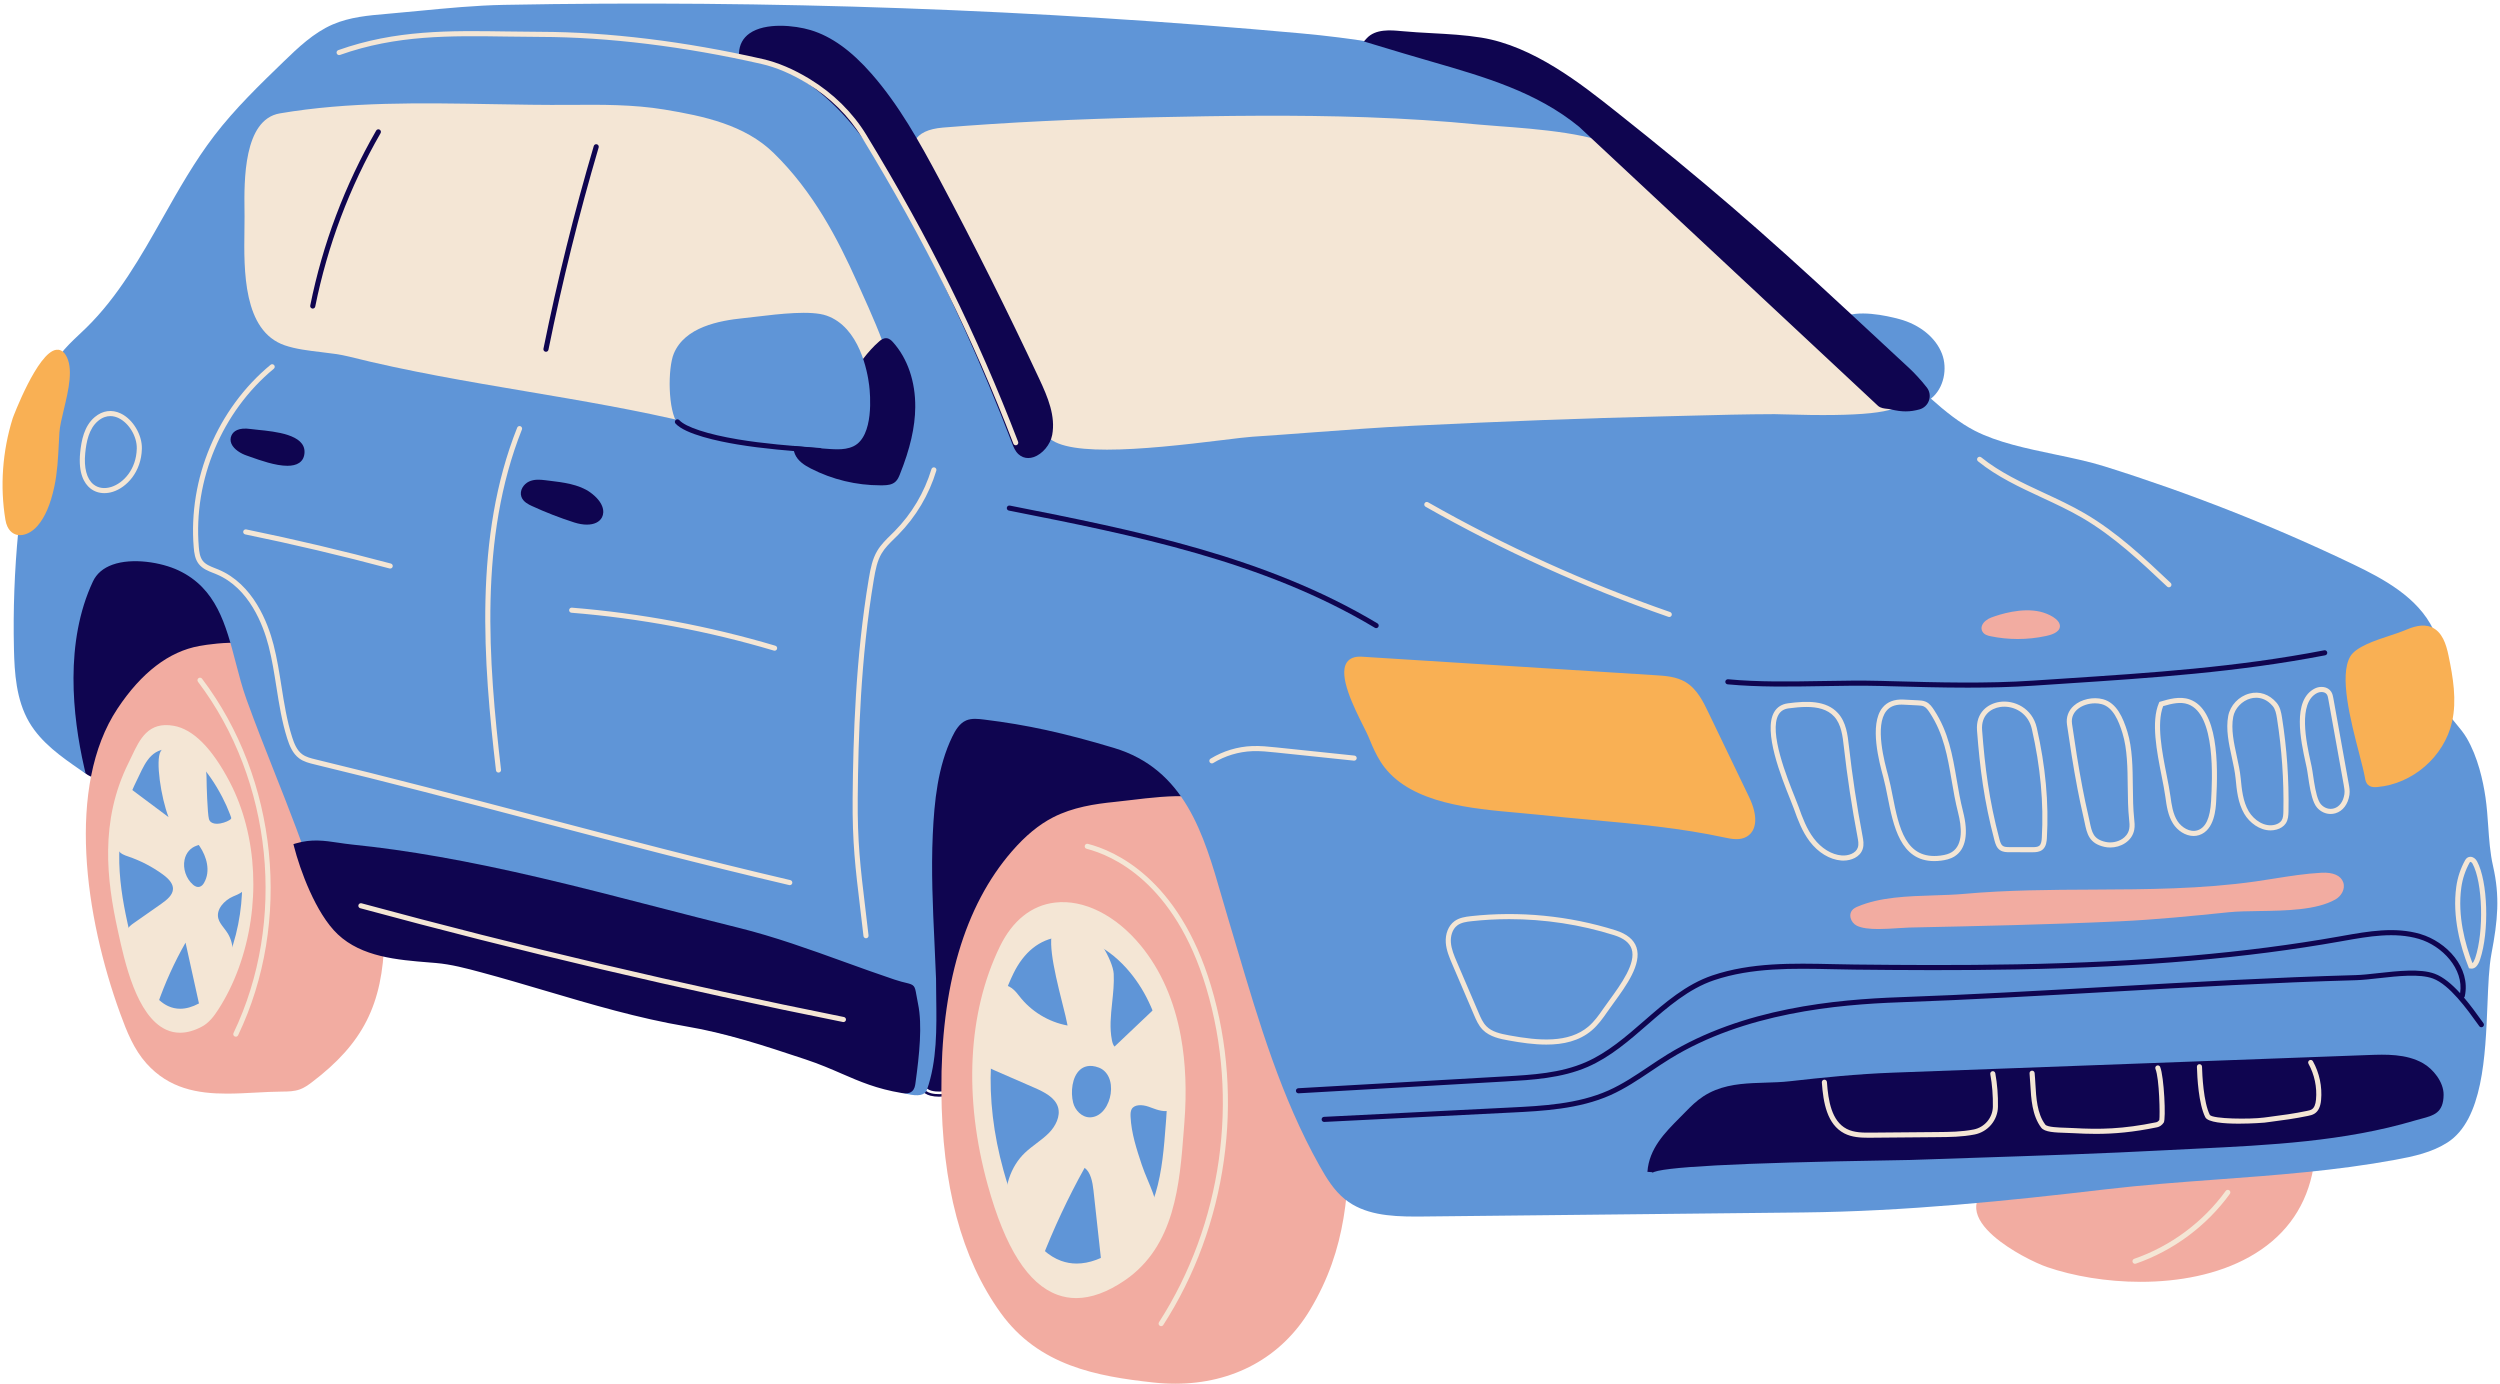
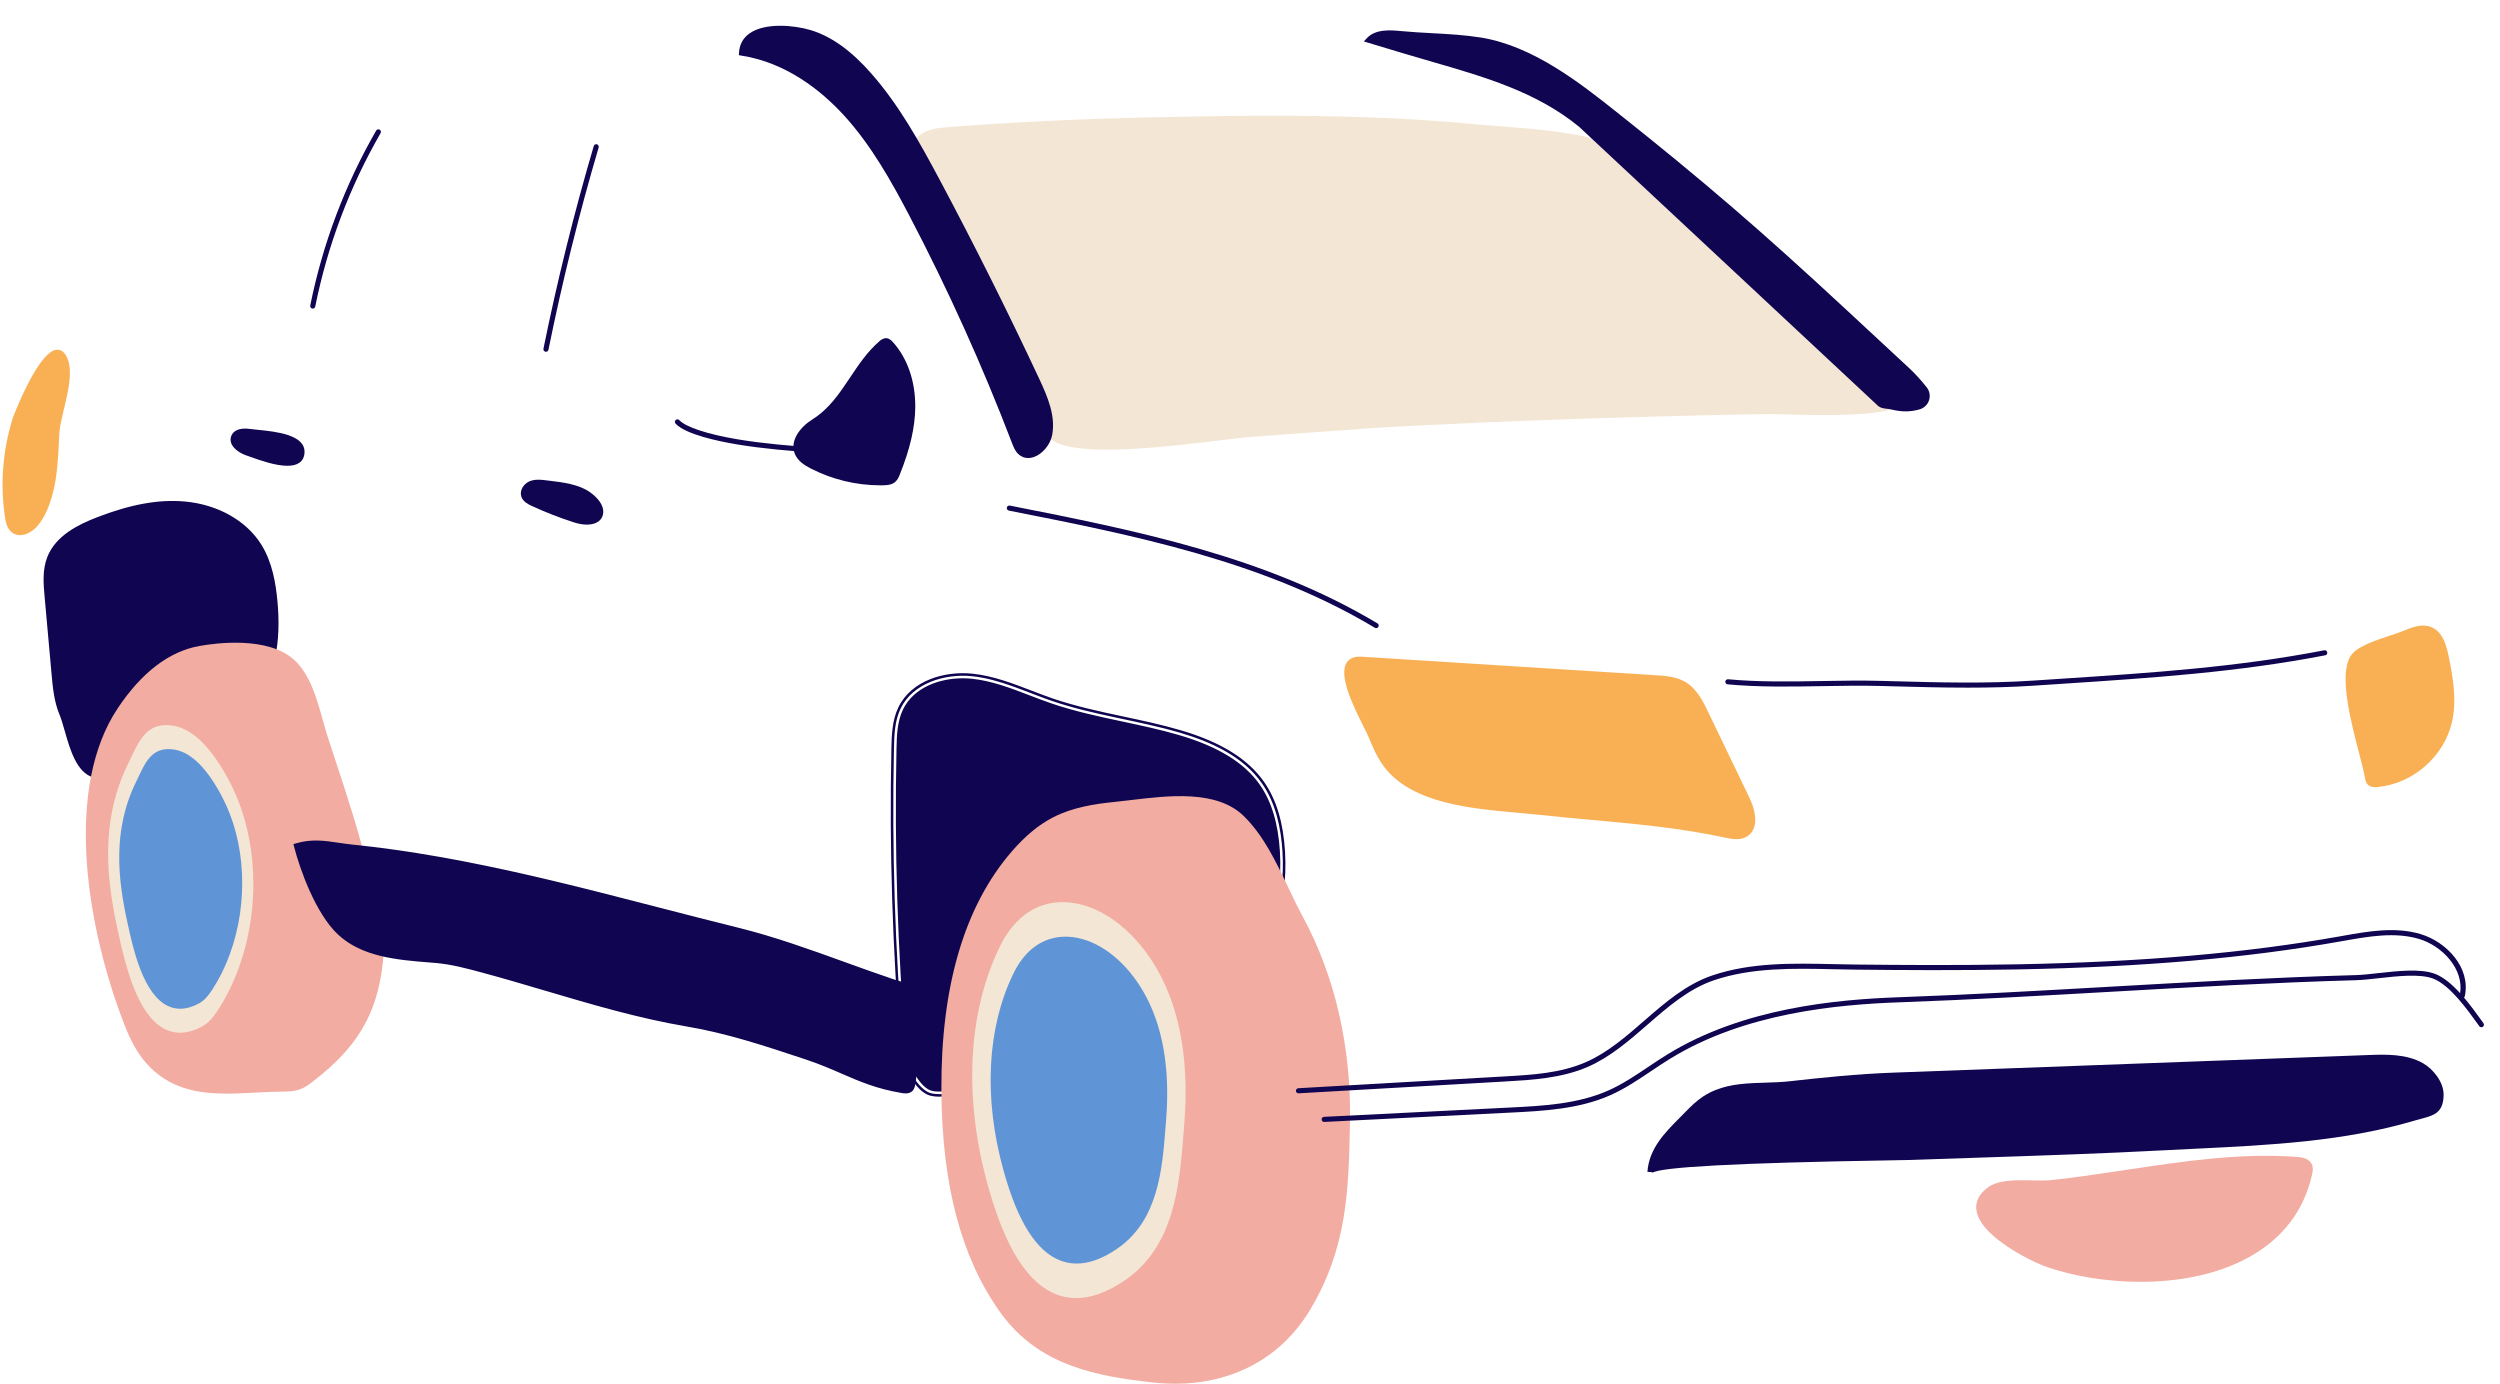
<svg xmlns="http://www.w3.org/2000/svg" height="271.4" preserveAspectRatio="xMidYMid meet" version="1.0" viewBox="-0.5 -0.7 490.3 271.4" width="490.3" zoomAndPan="magnify">
  <g id="change1_1">
    <path d="M188.812,212.546c-2.128,0.919-4.477,1.709-6.728,1.158c-2.58-0.632-5.167-5.71-5.383-8.227 c-1.676-19.748-2.303-39.584-1.879-59.396c0.057-2.668,0.155-5.428,1.313-7.831c2.377-4.932,8.6-6.896,14.045-6.327 c5.445,0.569,10.465,3.073,15.644,4.847c8.142,2.788,16.787,3.793,25.045,6.214c6.175,1.81,12.43,4.658,16.115,9.933 c2.724,3.9,3.759,8.749,4.04,13.499c0.557,9.416-2.074,19.636-9.427,25.545c-2.801,2.251-6.119,3.752-9.423,5.165 C218.028,203.174,202.852,206.482,188.812,212.546z M189.01,213.006c7.053-3.047,14.534-5.44,21.77-7.755 c7.154-2.29,14.553-4.657,21.592-7.667l0,0c3.406-1.457,6.699-2.954,9.539-5.236c6.664-5.354,10.257-15.061,9.613-25.963 c-0.342-5.767-1.692-10.266-4.129-13.756c-3.147-4.506-8.507-7.818-16.384-10.126c-3.669-1.076-7.468-1.885-11.141-2.667 c-4.606-0.98-9.37-1.995-13.883-3.54c-1.411-0.483-2.837-1.031-4.216-1.562c-3.696-1.421-7.519-2.89-11.538-3.31 c-5.385-0.563-11.972,1.262-14.547,6.607c-1.247,2.586-1.311,5.608-1.363,8.038c-0.423,19.754,0.209,39.756,1.88,59.45 c0.217,2.538,2.8,7.945,5.762,8.669c0.556,0.137,1.115,0.196,1.673,0.196C185.512,214.385,187.372,213.713,189.01,213.006z M190.13,132.419c3.887,0.406,7.646,1.852,11.283,3.249c1.388,0.533,2.823,1.085,4.25,1.573c4.57,1.565,9.363,2.586,13.999,3.573 c3.655,0.778,7.435,1.583,11.068,2.647c7.65,2.242,12.833,5.428,15.845,9.739c2.328,3.334,3.621,7.666,3.951,13.242 c0.625,10.58-2.829,19.973-9.241,25.125c-2.741,2.202-5.966,3.667-9.307,5.096l0,0c-6.996,2.992-14.371,5.352-21.504,7.634 c-7.258,2.322-14.763,4.724-21.861,7.79c-1.973,0.853-4.277,1.653-6.411,1.131c-2.241-0.548-4.793-5.323-5.003-7.783 c-1.668-19.659-2.299-39.625-1.876-59.344c0.05-2.333,0.112-5.235,1.264-7.626c2.089-4.334,7.124-6.14,11.742-6.14 C188.939,132.326,189.542,132.357,190.13,132.419z M232.175,197.124h0.01H232.175z M35.238,144.92 c5.157-2.075,10.548-4.319,14.03-8.653c4.219-5.252,4.787-12.556,4.123-19.26c-0.365-3.683-1.082-7.431-3.028-10.579 c-3.056-4.943-8.852-7.747-14.64-8.273s-11.585,0.967-17.006,3.061c-3.881,1.499-7.975,3.655-9.484,7.533 c-0.927,2.382-0.712,5.035-0.483,7.58c0.452,5.018,0.903,10.037,1.355,15.055c0.242,2.687,0.496,5.424,1.542,7.912 c1.367,3.251,2.254,10.866,6.313,11.999C21.964,152.414,31.435,146.45,35.238,144.92z M31.465,147.297 c1.596-0.813,2.974-1.517,3.959-1.913c4.713-1.896,10.58-4.255,14.233-8.803c3.648-4.541,5.071-11.143,4.23-19.623 c-0.318-3.204-0.958-7.326-3.101-10.792c-2.929-4.739-8.544-7.92-15.02-8.508c-5.097-0.459-10.571,0.521-17.231,3.093 c-3.686,1.424-8.127,3.599-9.769,7.818c-0.989,2.541-0.737,5.338-0.515,7.806l1.355,15.056c0.242,2.692,0.493,5.477,1.579,8.061 c0.337,0.804,0.657,1.924,0.995,3.109c1.048,3.68,2.354,8.259,5.645,9.178c0.383,0.107,0.807,0.156,1.264,0.156 C22.368,151.934,27.357,149.39,31.465,147.297z M35.677,98.654c6.164,0.56,11.495,3.565,14.26,8.038 c2.035,3.291,2.649,7.268,2.956,10.365c0.814,8.21-0.537,14.568-4.015,18.897c-3.49,4.345-8.982,6.553-13.827,8.502l0,0 c-1.026,0.413-2.423,1.125-4.041,1.95c-4.287,2.186-10.156,5.179-12.916,4.409c-2.752-0.769-3.972-5.049-4.952-8.488 c-0.347-1.216-0.674-2.364-1.035-3.223c-1.026-2.441-1.27-5.147-1.505-7.764l-1.355-15.056c-0.212-2.358-0.453-5.032,0.451-7.354 c1.5-3.854,5.703-5.897,9.198-7.248c5.485-2.119,10.133-3.136,14.413-3.136C34.111,98.548,34.899,98.583,35.677,98.654z" fill="#0F0550" />
  </g>
  <g id="change2_1">
    <path d="M452.941,229.652c-1.583,7.05-5.719,12.485-12.29,16.156c-6.25,3.491-13.91,4.885-21.334,4.885 c-6.711,0-13.228-1.139-18.339-2.896c-1.039-0.356-2.899-1.156-5.008-2.328c-3.202-1.777-8.615-5.325-8.892-9.108 c-0.112-1.538,0.626-2.926,2.195-4.125c2.093-1.6,5.664-1.514,8.811-1.441c1.326,0.03,2.58,0.06,3.577-0.041 c4.185-0.428,8.421-1.062,12.518-1.676l2.824-0.423c10.774-1.615,21.916-3.282,33.002-2.46c1.051,0.078,2.325,0.305,2.86,1.375 C453.196,228.231,453.097,228.962,452.941,229.652z M252.144,173.334c-2.384-5.021-4.849-10.214-8.724-13.996 c-5.277-5.15-14.636-4.029-22.156-3.126c-1.117,0.134-2.188,0.262-3.194,0.363c-3.793,0.38-8.193,1.038-12.065,3.035 c-2.78,1.435-5.414,3.608-8.05,6.648c-9.299,10.72-13.952,26.498-13.828,46.896c0.113,18.642,3.914,32.912,11.62,43.625 c7.474,10.39,18.871,12.44,29.904,13.65c1.47,0.161,2.914,0.241,4.329,0.241c11.341,0,20.82-5.121,26.416-14.43 c7.364-12.248,7.595-23.587,7.861-36.717c0.299-14.77-2.913-28.775-9.29-40.505C253.99,177.221,253.093,175.333,252.144,173.334z M73.008,174.143c-0.518-1.496-1.054-3.042-1.471-4.783c-1.708-7.128-4.035-14.192-6.286-21.024 c-0.489-1.485-0.979-2.97-1.462-4.456c-0.331-1.019-0.639-2.124-0.964-3.294c-1.17-4.207-2.496-8.977-5.586-11.829 c-5.161-4.764-15.574-3.322-18.642-2.766c-5.955,1.078-11.353,5.206-16.045,12.269c-10.126,15.238-6.372,40.885,0.519,59.804 c1.308,3.592,2.687,7.044,5.157,9.803c4.434,4.95,10.022,5.916,15.782,5.916c1.855,0,3.729-0.101,5.587-0.2 c1.714-0.092,3.486-0.187,5.227-0.2c1.167-0.01,2.375-0.021,3.516-0.443c0.886-0.328,1.657-0.885,2.311-1.38 c10.039-7.619,13.896-15.23,14.228-28.083c0.087-3.364-0.709-5.967-1.679-8.779L73.008,174.143z" fill="#F2ACA1" />
  </g>
  <g id="change3_1">
-     <path d="M488.129,186.31c-0.489,2.562-0.635,6.182-0.789,10.015c-0.403,10.062-0.906,22.586-7.835,27.034 c-3.049,1.956-6.583,2.724-10.239,3.398c-11.566,2.139-23.427,3.014-34.897,3.86c-7.237,0.534-14.722,1.087-22.051,1.95 c-18.83,2.221-39.034,4.305-59.199,4.52l-74.679,0.796c-0.448,0.005-0.895,0.008-1.339,0.008c-5.198,0-10.107-0.415-13.825-3.389 c-2.181-1.747-3.666-4.212-5-6.588c-7.488-13.343-11.888-28.179-16.142-42.526c-0.6-2.024-1.2-4.047-1.808-6.064 c-0.412-1.366-0.81-2.744-1.208-4.125c-3.553-12.307-7.228-25.032-21.155-29.218c-9.74-2.927-17.105-4.536-25.422-5.555 c-1.156-0.142-2.467-0.302-3.561,0.168c-1.322,0.568-2.147,1.996-2.718,3.176c-2.855,5.896-3.525,12.707-3.825,19.188 c-0.328,7.117,0.007,14.282,0.332,21.212c0.11,2.357,0.221,4.719,0.307,7.089c0,1.188,0.018,2.382,0.035,3.591 c0.087,6.159,0.177,12.528-1.822,18.18c-0.142,0.4-0.439,0.706-0.859,0.882c-2.168,0.916-7.902-1.602-14.088-4.487 c-1.69-0.788-3.15-1.469-3.718-1.628c-8.716-2.439-17.933-4.887-29.003-7.701c-6.947-1.765-13.904-3.691-20.632-5.554 c-12.011-3.325-24.431-6.764-36.997-9.333c-4.333-0.886-8.135-1.85-10.778-4.683c-2.021-2.166-2.941-5.085-3.754-7.661 c-2.425-7.688-5.183-14.659-8.103-22.038c-1.833-4.635-3.73-9.427-5.516-14.37c-0.833-2.304-1.475-4.77-2.096-7.154 c-1.959-7.523-3.81-14.63-11.237-18.136c-3.37-1.59-9.052-2.524-12.946-1.121c-1.833,0.66-3.124,1.768-3.839,3.293 c-5.572,11.892-4.012,26.366-1.723,36.414l0.286,1.254l-1.057-0.731c-3.582-2.477-7.641-5.284-10.026-9.378 c-2.536-4.354-2.862-9.667-2.968-14.305C1.88,111.198,3.376,95.766,6.68,80.724c0.901-4.101,2-8.396,4.621-11.876 c1.114-1.479,2.472-2.756,3.785-3.992c0.443-0.417,0.886-0.833,1.32-1.258c6.3-6.162,10.745-14.03,15.042-21.639 c3.067-5.429,6.238-11.043,10.08-16.057c4.065-5.305,8.938-10.013,13.649-14.566c2.725-2.633,5.814-5.617,9.586-7.246 c3.364-1.452,7.018-1.764,10.551-2.066c2.074-0.177,4.169-0.379,6.275-0.583c5.501-0.531,11.19-1.081,16.678-1.185 c52-0.992,104.632,0.89,156.428,5.59c20.204,1.833,36.822,6.117,53.886,13.89c16.716,7.615,31.943,22.468,43.061,33.313 c3.014,2.94,6.103,5.827,9.126,8.591c2.882-1.709,8.64-0.457,11.218,0.237c4.027,1.084,7.16,3.634,8.381,6.821 c1.103,2.881,0.394,6.767-2.17,8.784c2.785,2.493,5.648,4.784,8.63,6.311c4.439,2.273,10.136,3.465,15.645,4.618 c3.473,0.727,6.754,1.414,9.754,2.353c16.644,5.21,33.048,11.668,48.755,19.196c6.026,2.888,12.71,6.496,15.733,12.782 c1.428,2.966,1.43,5.811,1.432,8.563c0.001,1.692,0.003,3.442,0.336,5.215c0.361,1.917,1.524,3.312,2.756,4.787 c0.709,0.85,1.441,1.729,2.027,2.727c2.192,3.737,3.216,8.396,3.688,11.645c0.275,1.892,0.407,3.807,0.536,5.658 c0.179,2.586,0.364,5.26,0.944,7.802C489.795,175.102,489.377,179.775,488.129,186.31z" fill="#5F95D7" />
-   </g>
+     </g>
  <g id="change4_1">
    <path d="M342.536,155.623c1.74,3.615,1.584,6.505-0.417,7.729c-0.641,0.393-1.358,0.522-2.07,0.522 c-0.828,0-1.649-0.176-2.334-0.323c-8.643-1.866-17.598-2.682-26.258-3.47c-3.352-0.306-6.817-0.621-10.219-0.993 c-1.262-0.138-2.626-0.259-4.057-0.385c-9.179-0.811-20.604-1.818-26.133-8.891c-1.102-1.409-1.87-3.01-2.416-4.247l-0.001-0.001 c-0.265-0.602-0.518-1.211-0.768-1.818c-0.183-0.44-0.546-1.165-0.966-2.004c-1.862-3.713-4.979-9.928-3.274-12.502 c0.562-0.85,1.554-1.231,2.948-1.148l57.601,3.633c1.909,0.12,4.073,0.257,5.893,1.342c2.267,1.353,3.481,3.877,4.457,5.905 L342.536,155.623z M479.712,127.904c-0.47-2.275-1.238-4.721-3.368-5.606c-1.769-0.735-3.663-0.052-5.451,0.711 c-0.638,0.272-1.533,0.566-2.571,0.907c-3.015,0.99-6.766,2.222-7.892,4.137c-2.204,3.776,0.071,12.553,1.732,18.961 c0.511,1.973,0.953,3.677,1.157,4.843c0.066,0.386,0.168,0.968,0.593,1.368c0.387,0.364,0.897,0.452,1.37,0.452 c0.146,0,0.287-0.008,0.421-0.02c6.961-0.59,13.138-5.962,14.688-12.772C481.359,136.628,480.587,132.138,479.712,127.904z M10.538,67.899C6.843,68.381,2.039,81.18,1.999,81.308c-2.026,6.481-2.523,13.374-1.439,19.934c0.349,2.11,1.49,2.732,2.139,2.915 c0.234,0.066,0.479,0.098,0.73,0.098c1.148,0,2.431-0.669,3.44-1.836c1.468-1.698,2.542-4.207,3.284-7.669 c0.593-2.767,0.737-5.625,0.877-8.388c0.038-0.749,0.076-1.498,0.122-2.245c0.074-1.187,0.46-2.801,0.87-4.511 c0.915-3.823,1.953-8.155,0.354-10.694C11.774,67.955,11.049,67.837,10.538,67.899z" fill="#F9B054" />
  </g>
  <g id="change2_2">
-     <path d="M457.543,175.687c-3.709,2.116-9.706,2.207-14.998,2.287c-2.188,0.033-4.257,0.064-5.955,0.237 c-7.011,0.716-14.261,1.455-21.568,1.787c-13.728,0.634-27.638,0.928-41.089,1.213c-0.561,0.012-1.274,0.06-2.068,0.113 c-1.256,0.084-2.648,0.177-3.968,0.177c-1.673,0-3.23-0.149-4.249-0.657c-0.605-0.302-1.074-0.901-1.224-1.565 c-0.119-0.533-0.015-1.044,0.295-1.438c0.298-0.378,0.721-0.578,1.093-0.737c4.377-1.869,9.789-2.039,15.021-2.203 c2.068-0.065,4.022-0.127,5.854-0.292c8.428-0.761,17.017-0.801,25.323-0.84c10.469-0.049,21.294-0.1,31.844-1.6 c1.223-0.174,2.443-0.368,3.664-0.562c3.018-0.481,6.138-0.979,9.251-1.143c2.301-0.126,3.819,0.546,4.285,1.878 C459.523,173.688,458.626,175.07,457.543,175.687z M389.826,124.063c1.765,0.373,3.577,0.559,5.391,0.559 c1.865,0,3.73-0.197,5.543-0.591c0.673-0.147,2.723-0.593,2.732-1.93c0.011-1.406-2.356-2.483-3.852-2.832 c-3.667-0.858-7.957,0.516-9.632,1.145c-0.663,0.249-1.535,0.818-1.812,1.604c-0.142,0.405-0.103,0.811,0.112,1.174 C388.683,123.821,389.455,123.984,389.826,124.063z" fill="#F2ACA1" />
-   </g>
+     </g>
  <g id="change5_1">
    <path d="M372.772,78.104c-1.029,2.18-8.303,2.937-23.58,2.461c-0.805-0.025-1.358-0.043-1.651-0.043 c-5.632,0.014-11.359,0.164-16.898,0.31c-1.883,0.049-3.766,0.099-5.648,0.143c-14.609,0.344-30.477,0.942-48.507,1.828 c-6.539,0.321-13.186,0.82-19.614,1.302c-3.933,0.295-7.866,0.59-11.799,0.849c-1.123,0.074-3.13,0.321-5.673,0.635 c-7.987,0.986-16.29,1.896-22.82,1.896c-6.391,0-11.085-0.872-12.128-3.396c-4.422-10.716-9.187-20.833-14.567-30.931 c-0.994-1.866-1.983-3.735-2.973-5.604c-1.977-3.735-3.955-7.469-5.97-11.183c-1.77-3.261-3.399-6.927-2.064-9.394 c0.839-1.551,2.668-2.421,5.591-2.66c12.517-1.021,26.104-1.684,41.538-2.024c13.333-0.293,27.593-0.496,41.526,0.001 c7.828,0.28,14.947,0.743,21.764,1.415c1.006,0.099,2.332,0.198,3.863,0.311c7.541,0.559,20.162,1.495,24.309,4.802 c10.537,8.404,20.893,17.313,30.779,26.478c1.177,1.091,2.341,2.221,3.509,3.356c3.165,3.074,6.438,6.252,10.077,8.713l0.901,0.609 c4.051,2.732,5.899,3.979,9.556,8.145C373.051,76.991,372.972,77.679,372.772,78.104z M223.224,184.739 c-4.885-5.945-11.177-9.097-16.827-8.426c-4.596,0.545-8.338,3.538-10.821,8.657c-6.283,12.95-7.117,29.565-2.347,46.787 c3.417,12.339,7.884,19.364,13.658,21.479c1.177,0.431,2.402,0.646,3.673,0.646c2.948,0,6.138-1.16,9.525-3.471 c9.853-6.723,10.773-18.823,11.585-29.5l0.116-1.512c0.472-6.048,0.242-11.689-0.684-16.768 C229.812,195.55,227.161,189.53,223.224,184.739z M33.582,141.645c-5.003-0.891-6.661,2.613-8.263,5.999 c-0.203,0.43-0.408,0.862-0.621,1.291c-5.683,11.436-4.255,22.983-2.109,32.772l0.099,0.453c1.252,5.733,3.583,16.406,9.368,19.072 c0.878,0.405,1.8,0.607,2.762,0.607c1.36,0,2.799-0.404,4.304-1.211c1.377-0.738,2.323-2.004,3.14-3.263 c1.601-2.463,2.958-5.206,4.034-8.152c4.41-12.079,3.737-26.096-1.756-36.58C41.073,146.018,37.386,142.32,33.582,141.645z" fill="#F4E6D5" />
  </g>
  <g id="change3_2">
    <path d="M228.219,218.638l-0.096,1.244c-0.67,8.811-1.43,18.796-9.577,24.354c-2.804,1.913-5.446,2.873-7.891,2.873 c-1.056,0-2.075-0.179-3.055-0.537c-4.782-1.751-8.478-7.555-11.299-17.742c-3.933-14.199-3.244-27.901,1.938-38.583 c2.058-4.241,5.162-6.723,8.977-7.175c4.68-0.562,9.892,2.049,13.933,6.968c3.251,3.957,5.44,8.927,6.504,14.771 C228.418,209.001,228.608,213.653,228.219,218.638z M33.81,146.331c-4.271-0.764-5.677,2.216-7.038,5.092 c-0.17,0.36-0.342,0.725-0.521,1.085c-4.792,9.644-3.589,19.376-1.781,27.625l0.083,0.381c1.057,4.838,3.023,13.842,7.926,16.103 c0.75,0.345,1.537,0.518,2.357,0.518c1.157,0,2.38-0.343,3.659-1.028c1.173-0.628,1.977-1.703,2.671-2.771 c1.35-2.078,2.494-4.391,3.402-6.875c3.717-10.184,3.149-22.001-1.482-30.841C40.156,150.028,37.035,146.903,33.81,146.331z" fill="#5F95D7" />
  </g>
  <g id="change5_2">
-     <path d="M229.557,216.632l-0.058,0.26l-0.248,0.097c-1.323,0.524-2.709,0.011-3.931-0.441 c-0.19-0.07-0.38-0.141-0.567-0.206c-1.254-0.438-2.76-0.463-3.301,0.465c-0.241,0.416-0.25,0.98-0.224,1.528 c0.153,3.233,1.197,6.383,2.206,9.429c0.326,0.984,0.74,1.972,1.178,3.017c1.357,3.239,2.76,6.59,1.417,9.812 c-1.359,3.26-5.231,5.884-8.342,7.993c-0.411,0.278-0.804,0.545-1.171,0.8l-0.69,0.479l-1.869-17.055 c-0.19-1.736-0.551-3.59-1.738-4.476c-3.237,5.819-6.093,11.915-8.492,18.126l-0.211,0.547l-0.506-0.294 c-3.384-1.965-5.707-5.738-6.213-10.095c-0.506-4.356,0.889-8.562,3.731-11.25c0.707-0.668,1.485-1.258,2.238-1.827 c0.894-0.677,1.737-1.315,2.483-2.08c1.214-1.247,2.308-3.231,1.735-5.058c-0.591-1.885-2.704-2.942-4.639-3.786l-7.676-3.345 c-0.823-0.358-2.067-0.899-2.6-2.025c-0.418-0.88-0.293-1.858-0.131-2.785c0.572-3.248,1.352-6.493,2.32-9.646 c0.179-0.584,0.513-1.671,1.452-2.092c1.645-0.742,3.07,1.113,3.678,1.905c2.319,3.02,5.747,5.106,9.484,5.797 c-0.186-1.044-0.577-2.598-1.017-4.344c-1.836-7.29-3.199-13.477-1.262-15.35c1.155-1.116,2.561-1.391,4.065-0.798 c3.696,1.461,7.137,7.837,7.263,10.35c0.094,1.875-0.107,3.768-0.301,5.599c-0.273,2.585-0.532,5.027-0.045,7.455 c0.116,0.576,0.283,0.979,0.509,1.217l8.504-8.065l0.688,0.725c0.065-0.062,0.081-0.121,0.081-0.121 c-0.158,0.629,0.976,4.48,1.403,5.931c0.182,0.616,0.317,1.079,0.357,1.258C230.153,208.907,230.528,212.247,229.557,216.632z M47.748,170.622c0.199,1.04,0.344,2.132-0.261,3.032c-0.472,0.702-1.25,1.028-1.936,1.315l-0.333,0.142 c-1.751,0.766-3.363,2.538-2.903,4.314c0.176,0.678,0.625,1.263,1.101,1.883c0.264,0.343,0.527,0.688,0.751,1.051 c1.31,2.125,1.325,5.151,0.038,7.9c-1.139,2.435-3.002,4.364-4.803,6.23l-0.647,0.67l-2.865-12.989 c-2.189,3.847-4.031,7.905-5.481,12.082l-0.293,0.846l-0.566-0.693c-2.984-3.657-4.884-8.257-5.35-12.953 c-0.05-0.502-0.082-1.034,0.111-1.556c0.283-0.761,0.969-1.242,1.47-1.593l5.315-3.722c1.194-0.837,2.302-1.772,2.328-2.946 c0.021-0.924-0.639-1.859-2.017-2.86c-2.075-1.507-4.356-2.688-6.783-3.508c-0.68-0.229-1.517-0.513-1.948-1.252 c-0.311-0.534-0.312-1.138-0.286-1.709c0.154-3.455,0.752-6.883,1.778-10.187l0.21-0.676l8.173,6.105 c-1.488-3.857-2.58-11.191-1.548-12.879c1.793-2.932,3.555-3.159,4.718-2.829c2.565,0.722,4.288,4.771,4.288,8.102 c0,1.282,0.174,6.854,0.462,7.955c0.301,1.145,1.782,0.978,2.23,0.898c0.911-0.16,1.901-0.621,2.073-0.886 c0.283-0.435,0.773-0.743,1.25-0.785c0.357-0.032,0.678,0.089,0.91,0.336c0.251,0.268,0.318,0.615,0.362,0.845 c0.35,1.826,0.291,3.576,0.234,5.269C47.474,167.288,47.42,168.905,47.748,170.622z M34.165,161.378 C34.165,161.379,34.165,161.379,34.165,161.378C34.165,161.379,34.165,161.379,34.165,161.378L34.165,161.378z M167.546,54.515 c-3.669-8.18-8.48-17.576-16.343-25.235c-5.652-5.505-13.671-7.214-21.401-8.494c-6.122-1.013-12.407-0.963-18.488-0.918 c-5.044,0.038-10.262-0.053-15.31-0.143c-13.827-0.245-28.125-0.498-41.637,1.815c-7.129,1.221-6.986,13.27-6.917,19.06l0.011,1.107 c0.004,0.821-0.009,1.73-0.022,2.7c-0.11,7.892-0.277,19.817,7.919,22.624c2.146,0.734,4.651,1.033,7.074,1.321 c1.872,0.223,3.808,0.453,5.516,0.883c11.469,2.883,23.329,4.889,34.798,6.828c10.732,1.815,21.829,3.692,32.555,6.28 c12.3,2.968,24.361,5.657,36.686,5.955c0.123,0.003,0.247,0.005,0.373,0.005c0.855,0,1.77-0.097,2.47-0.674 c0.903-0.746,1.083-1.937,1.143-3.113c0.515-10.162-3.647-19.395-7.671-28.323L167.546,54.515z" fill="#F4E6D5" />
-   </g>
+     </g>
  <g id="change3_3">
    <path d="M217.327,213.803c-0.302,2.101-1.637,4.443-3.854,4.623h0c-0.074,0.006-0.148,0.009-0.221,0.009 c-1.611,0-2.922-1.422-3.286-2.872c-0.524-2.089-0.231-5.062,1.345-6.458c0.664-0.586,1.846-1.137,3.706-0.423 C216.771,209.357,217.678,211.367,217.327,213.803z M38.48,165.017l-0.358,0.117c-1.263,0.413-2.148,1.429-2.429,2.787 c-0.357,1.728,0.297,3.679,1.63,4.855c0.143,0.126,0.54,0.477,1.042,0.477c0.076,0,0.154-0.009,0.235-0.026 c0.471-0.104,0.744-0.488,0.908-0.769c1.368-2.337,0.475-5.214-0.817-7.128L38.48,165.017z" fill="#5F95D7" />
  </g>
  <g id="change1_2">
    <path d="M478.741,214.013c-0.031,3.547-1.936,4.05-4.347,4.687c-0.407,0.107-0.841,0.223-1.298,0.358 c-13.817,4.112-28.577,4.829-42.851,5.522c-1.942,0.094-3.88,0.188-5.812,0.29c-12.594,0.667-25.406,1.09-37.797,1.5 c-4.172,0.138-8.344,0.275-12.516,0.423c-0.546,0.019-2.029,0.043-4.163,0.078c-29.598,0.486-45.219,1.321-46.432,2.48 c0.015-0.015,0.054-0.069,0.061-0.156l-0.997-0.076c0.335-4.577,3.411-7.668,6.385-10.657c0.406-0.407,0.812-0.815,1.211-1.227 c0.979-1.009,2.061-2.057,3.339-2.897c3.074-2.021,6.522-2.452,9.79-2.618c0.817-0.042,1.639-0.066,2.458-0.092 c1.561-0.047,3.175-0.096,4.704-0.269c6.389-0.725,13.264-1.431,20.249-1.689l93.309-3.458c3.278-0.12,7.363-0.272,10.67,1.611 C476.677,208.948,478.763,211.499,478.741,214.013z M173.32,65.626c-0.63-0.024-1.122,0.396-1.36,0.602 c-2.349,2.029-4.065,4.598-5.726,7.083c-2.126,3.182-4.134,6.187-7.371,8.211c-2.497,1.561-4.536,4.279-3.463,6.832 c0.582,1.384,1.91,2.212,3.133,2.839c4.204,2.156,8.903,3.288,13.625,3.288c0.192,0,0.384-0.002,0.576-0.005 c0.839-0.017,1.704-0.11,2.347-0.672c0.479-0.42,0.719-1.018,0.894-1.455c2.025-5.066,2.986-9.257,3.024-13.189 c0.048-5.023-1.503-9.553-4.37-12.755C174.299,66.036,173.885,65.656,173.32,65.626z" fill="#0F0550" />
  </g>
  <g id="change3_4">
-     <path d="M166.88,86.824c-0.991,0.477-2.094,0.593-3.134,0.593c-0.534,0-1.051-0.031-1.528-0.059 c-4.277-0.253-8.561-0.753-12.704-1.237c-2.303-0.269-4.608-0.538-6.924-0.768c-0.631-0.062-1.311-0.092-2.013-0.122 c-2.926-0.127-6.244-0.271-8.141-2.784c-1.974-2.616-1.978-10.925-0.795-13.784c2.167-5.23,8.882-6.486,13.745-6.976 c0.691-0.069,1.516-0.168,2.427-0.277c4.535-0.541,10.748-1.282,13.805-0.208c6.467,2.274,8.022,11.04,8.345,13.672l0,0 C170.164,76.527,170.959,84.862,166.88,86.824z" fill="#5F95D7" />
-   </g>
+     </g>
  <g id="change1_3">
    <path d="M370.362,132.888c9.171,0.252,18.653,0.513,27.956-0.114l5.799-0.384c17.484-1.148,34-2.233,51.211-5.555 c0.266-0.051,0.532,0.124,0.586,0.396c0.052,0.271-0.125,0.533-0.396,0.586c-17.272,3.332-33.818,4.419-51.335,5.57l-5.798,0.384 c-4.303,0.29-8.642,0.391-12.966,0.391c-5.07,0-10.122-0.139-15.085-0.275l-1.912-0.052c-3.858-0.105-7.84-0.036-11.688,0.031 c-6.08,0.105-12.368,0.213-18.416-0.353c-0.274-0.026-0.477-0.27-0.451-0.545c0.026-0.274,0.279-0.464,0.545-0.451 c5.991,0.562,12.252,0.454,18.305,0.349c3.859-0.067,7.849-0.137,11.733-0.031L370.362,132.888z M486.557,199.977l-0.288-0.4 c-0.989-1.379-2.196-3.062-3.534-4.634c0.076-0.067,0.138-0.152,0.161-0.259c1.216-5.587-3.577-10.686-8.716-12.204 c-4.966-1.466-10.196-0.536-15.256,0.364l-0.574,0.103c-18.421,3.267-38.521,5.007-63.259,5.477 c-11.401,0.217-22.512,0.141-31.877,0.039c-1.389-0.016-2.789-0.046-4.196-0.077c-7.906-0.175-16.089-0.357-23.695,2.216 c-5.148,1.741-9.322,5.375-13.359,8.89c-3.543,3.085-7.207,6.274-11.493,8.137c-4.954,2.153-10.447,2.468-15.76,2.771l-40.586,2.324 c-0.276,0.016-0.486,0.252-0.471,0.527c0.015,0.267,0.235,0.472,0.499,0.472c0.009,0,0.019,0,0.028-0.001l40.586-2.324 c5.148-0.294,10.984-0.628,16.102-2.852c4.428-1.925,8.15-5.166,11.751-8.301c3.964-3.45,8.062-7.019,13.023-8.696 c7.438-2.517,15.529-2.336,23.354-2.164c1.41,0.031,2.814,0.062,4.206,0.078c9.374,0.103,20.494,0.179,31.908-0.039 c24.79-0.471,44.94-2.216,63.413-5.492l0.576-0.103c4.945-0.879,10.059-1.79,14.797-0.39c4.604,1.361,8.834,5.915,8.08,10.645 c-1.563-1.713-3.271-3.188-5-3.821c-2.812-1.028-7.193-0.542-11.059-0.111c-1.62,0.181-3.151,0.352-4.383,0.386 c-16.096,0.451-32.428,1.38-48.221,2.278c-13.519,0.77-27.497,1.564-41.266,2.056c-12.435,0.444-30.685,2.091-45.549,11.228 c-1.27,0.78-2.526,1.624-3.742,2.44c-2.483,1.667-5.052,3.392-7.807,4.62c-6.012,2.684-13.003,3.033-19.172,3.342l-36.607,1.834 c-0.275,0.014-0.488,0.248-0.474,0.524c0.013,0.267,0.234,0.475,0.499,0.475c0.008,0,0.017,0,0.025-0.001l36.607-1.834 c6.256-0.312,13.347-0.667,19.529-3.426c2.832-1.265,5.438-3.013,7.956-4.704c1.207-0.811,2.456-1.648,3.708-2.419 c14.663-9.013,32.739-10.64,45.061-11.079c13.78-0.492,27.764-1.288,41.287-2.058c15.786-0.897,32.11-1.826,48.191-2.276 c1.273-0.036,2.824-0.209,4.467-0.392c3.755-0.419,8.012-0.893,10.604,0.057c3.255,1.19,6.741,6.052,8.823,8.957l0.288,0.401 c0.161,0.224,0.473,0.274,0.698,0.114C486.667,200.514,486.718,200.202,486.557,199.977z M269.393,122.487 c0.17,0,0.335-0.086,0.429-0.243c0.143-0.237,0.065-0.544-0.172-0.686c-22.04-13.203-47.489-18.237-72.1-23.105 c-0.271-0.052-0.534,0.123-0.588,0.394c-0.053,0.271,0.123,0.534,0.394,0.588c24.527,4.852,49.89,9.869,71.78,22.981 C269.216,122.464,269.305,122.487,269.393,122.487z M106.472,68.281c0.033,0.007,0.067,0.01,0.1,0.01 c0.233,0,0.441-0.164,0.49-0.401c2.696-13.3,6.009-26.646,9.846-39.67c0.078-0.265-0.073-0.542-0.338-0.621 c-0.265-0.079-0.543,0.074-0.621,0.338c-3.846,13.05-7.166,26.426-9.868,39.754C106.027,67.962,106.201,68.226,106.472,68.281z M60.736,59.81c0.033,0.007,0.066,0.01,0.099,0.01c0.233,0,0.442-0.164,0.49-0.401c2.411-11.979,6.723-23.421,12.816-34.01 c0.138-0.239,0.055-0.545-0.184-0.683c-0.24-0.137-0.545-0.055-0.683,0.184c-6.147,10.683-10.497,22.227-12.93,34.312 C60.29,59.492,60.465,59.756,60.736,59.81z M164.866,21.764c5.523,5.986,9.593,13.373,12.974,19.826 c7.551,14.411,14.327,29.42,20.14,44.613c0.282,0.738,0.603,1.574,1.268,2.181c0.543,0.495,1.197,0.748,1.904,0.748 c0.346,0,0.704-0.061,1.067-0.183c1.725-0.582,3.29-2.453,3.639-4.354c0.678-3.688-0.812-7.297-2.533-10.978 c-6.144-13.131-12.723-26.286-19.556-39.098c-3.96-7.426-7.96-14.599-13.324-20.73c-3.987-4.558-7.906-7.368-11.982-8.591 c-3.11-0.933-8.862-1.53-11.958,0.65c-1.291,0.91-1.989,2.198-2.074,3.83l-0.023,0.452l0.447,0.068 C153.85,11.581,160.702,17.251,164.866,21.764z M280.087,11.331c10.677,3.087,20.762,6.002,29.109,12.837l58.633,54.739l0.032,0.028 c0.526,0.414,1.161,0.48,1.722,0.539c0.247,0.026,0.495,0.05,0.732,0.109c1.138,0.282,2.086,0.398,2.935,0.398 c0.972,0,1.813-0.151,2.666-0.379c0.893-0.238,1.602-0.9,1.896-1.772c0.293-0.866,0.135-1.815-0.425-2.539 c-1.167-1.512-2.651-3.045-3.364-3.708l-12.288-11.407c-16.91-15.7-28.332-25.532-45.263-38.963 c-6.853-5.437-16.239-12.884-26.476-14.539c-3.206-0.518-6.492-0.696-9.67-0.868c-1.968-0.107-4.003-0.217-5.991-0.407 c-2.025-0.194-5.084-0.485-6.823,1.444l-0.528,0.586l7.837,2.359C276.575,10.316,278.333,10.824,280.087,11.331z M179.21,194.37 c-0.29-1.698-0.386-1.93-1.95-2.299c-0.541-0.127-1.281-0.302-2.358-0.662c-3.278-1.099-6.588-2.295-9.789-3.452 c-6.742-2.437-13.712-4.956-20.815-6.712c-5.235-1.295-10.543-2.667-15.677-3.993c-7.567-1.956-15.392-3.979-23.125-5.79 c-14.263-3.339-25.987-5.412-36.896-6.523c-0.971-0.1-1.881-0.235-2.758-0.366c-2.7-0.402-5.249-0.781-8.336,0.139l-0.46,0.138 l0.119,0.466c1.139,4.463,4.227,13.112,8.578,17.221c4.72,4.457,11.736,5.021,17.927,5.519l1.279,0.104 c3.016,0.252,6.002,1.054,8.89,1.829c4.248,1.139,8.536,2.408,12.684,3.637c8.958,2.651,18.22,5.393,27.589,6.978 c7.949,1.344,15.3,3.787,23.083,6.373l0.313,0.104c2.755,0.915,4.963,1.875,7.098,2.802c3.504,1.522,6.814,2.961,11.744,3.781 c0.188,0.031,0.461,0.077,0.763,0.077c0.415,0,0.883-0.086,1.256-0.412c0.51-0.446,0.604-1.129,0.666-1.58 c0.777-5.643,1.376-11.437,0.508-15.588C179.386,195.403,179.287,194.822,179.21,194.37z M144.098,86.463 c5.027,0.838,10.273,1.264,16.116,1.697c0.013,0.001,0.025,0.001,0.038,0.001c0.259,0,0.479-0.2,0.498-0.463 c0.021-0.275-0.186-0.515-0.461-0.536c-5.818-0.431-11.04-0.855-16.026-1.686c-5.961-0.994-10.274-2.406-11.539-3.78 c-0.187-0.203-0.503-0.216-0.707-0.029s-0.216,0.503-0.029,0.707C133.946,84.502,140.416,85.849,144.098,86.463z" fill="#0F0550" />
  </g>
  <g id="change5_3">
-     <path d="M436.711,232.743c0.224,0.162,0.274,0.475,0.112,0.698c-4.556,6.288-11.105,11.148-18.443,13.686 c-0.054,0.019-0.109,0.027-0.163,0.027c-0.207,0-0.401-0.13-0.473-0.337c-0.09-0.261,0.048-0.545,0.31-0.636 c7.145-2.471,13.523-7.203,17.959-13.326C436.176,232.63,436.49,232.584,436.711,232.743z M399.93,96.869 c2.645,1.229,5.379,2.5,7.917,3.98c6.205,3.62,11.528,8.643,16.676,13.5c0.097,0.091,0.22,0.136,0.343,0.136 c0.133,0,0.266-0.053,0.363-0.157c0.189-0.201,0.181-0.518-0.021-0.707c-5.188-4.896-10.554-9.959-16.857-13.636 c-2.578-1.505-5.334-2.786-7.999-4.024c-4.243-1.972-8.631-4.011-12.297-6.97c-0.215-0.173-0.53-0.14-0.703,0.075 c-0.174,0.215-0.141,0.53,0.074,0.703C391.189,92.807,395.632,94.872,399.93,96.869z M327.04,119.332 c-16.403-5.699-32.374-12.941-47.469-21.525c-0.241-0.137-0.546-0.054-0.682,0.188c-0.137,0.24-0.053,0.545,0.188,0.682 c15.146,8.614,31.174,15.882,47.635,21.601c0.055,0.019,0.109,0.028,0.164,0.028c0.207,0,0.4-0.129,0.473-0.336 C327.438,119.707,327.3,119.422,327.04,119.332z M320.449,185.11c1.075,3.264-2.021,7.52-4.51,10.94 c-0.447,0.614-0.87,1.196-1.238,1.731c-0.862,1.253-1.806,2.562-3.024,3.6c-2.456,2.088-5.56,2.783-8.905,2.783 c-2.396,0-4.917-0.356-7.414-0.812c-1.552-0.284-3.676-0.673-5.07-2.097c-0.824-0.84-1.293-1.935-1.706-2.901l-4.281-9.994 c-0.537-1.256-1.147-2.68-1.253-4.182c-0.121-1.731,0.522-3.341,1.681-4.199c0.945-0.7,2.125-0.881,3.253-1.005 c9.469-1.046,19.281-0.086,28.37,2.779C318.566,182.452,319.945,183.582,320.449,185.11z M319.499,185.424 c-0.402-1.224-1.531-2.111-3.449-2.717c-6.605-2.082-13.599-3.144-20.559-3.144c-2.478,0-4.951,0.135-7.401,0.405 c-1.033,0.113-2.021,0.262-2.767,0.813c-1.06,0.786-1.355,2.233-1.278,3.326c0.094,1.334,0.643,2.617,1.175,3.857l4.281,9.995 c0.396,0.929,0.808,1.889,1.501,2.595c1.084,1.107,2.695,1.476,4.535,1.812c5.745,1.051,11.596,1.565,15.491-1.748 c1.126-0.958,2.024-2.207,2.849-3.404c0.373-0.542,0.801-1.131,1.254-1.753C317.36,192.397,320.414,188.2,319.499,185.424z M485.882,187.508c-0.396,1.17-0.95,1.76-1.651,1.76c-0.077,0-0.157-0.007-0.239-0.021l-0.273-0.049l-0.103-0.259 c-1.544-3.896-3.212-9.786-2.393-15.725c0.254-1.843,0.844-3.605,1.751-5.241c0.226-0.406,0.596-0.639,1.017-0.639 c0.001,0,0.002,0,0.003,0c0.505,0.001,1.002,0.336,1.297,0.875C487.428,172.124,487.732,182.044,485.882,187.508z M484.414,168.689 c-0.126-0.229-0.312-0.354-0.422-0.354c-0.001,0-0.001,0-0.001,0c-0.02,0-0.074,0.002-0.142,0.124 c-0.848,1.527-1.398,3.173-1.636,4.893c-0.763,5.532,0.728,11.055,2.182,14.835c0.18-0.146,0.368-0.491,0.54-0.998 C486.682,182.026,486.409,172.344,484.414,168.689z M360.608,168.067c-2.271-0.185-4.53-1.553-6.194-3.752 c-1.453-1.921-2.303-4.149-3.115-6.454c-0.14-0.397-0.381-0.997-0.681-1.743c-1.745-4.343-5.375-13.381-3.17-17.159 c0.573-0.981,1.483-1.562,2.707-1.725c3.725-0.493,7.497-0.607,9.807,1.928c1.616,1.773,1.896,4.259,2.145,6.453 c0.663,5.873,1.561,11.802,2.668,17.62c0.153,0.808,0.327,1.723,0.025,2.611c-0.535,1.569-2.256,2.237-3.778,2.237 C360.882,168.084,360.744,168.079,360.608,168.067z M360.69,167.071c1.271,0.104,2.771-0.394,3.162-1.547 c0.218-0.639,0.076-1.383-0.061-2.102c-1.112-5.844-2.014-11.797-2.68-17.696c-0.23-2.042-0.492-4.357-1.889-5.891 c-1.317-1.445-3.276-1.885-5.448-1.885c-1.125,0-2.308,0.118-3.488,0.275c-0.914,0.121-1.561,0.525-1.976,1.236 c-1.958,3.355,1.681,12.414,3.234,16.282c0.307,0.764,0.553,1.377,0.696,1.784c0.785,2.228,1.603,4.377,2.969,6.183 C356.704,165.684,358.701,166.909,360.69,167.071z M368.856,151.741c-0.771-2.832-2.816-10.357-0.169-13.645 c0.927-1.151,2.316-1.687,4.134-1.597l2.845,0.145c0.479,0.024,1.022,0.052,1.536,0.285c0.783,0.355,1.257,1.08,1.638,1.662 c2.81,4.296,3.582,8.804,4.399,13.575c0.352,2.054,0.715,4.177,1.256,6.294c1.107,4.337,0.545,7.37-1.627,8.772 c-0.878,0.568-1.892,0.756-2.677,0.856c-0.477,0.061-0.931,0.09-1.361,0.09c-6.637,0-8.011-6.946-9.128-12.596 C369.429,154.205,369.172,152.902,368.856,151.741z M369.821,151.479c0.325,1.194,0.586,2.514,0.862,3.91 c1.224,6.188,2.497,12.581,9.381,11.708c1.011-0.129,1.708-0.346,2.261-0.704c2.245-1.449,1.893-4.979,1.201-7.685 c-0.551-2.156-0.918-4.3-1.273-6.373c-0.799-4.667-1.554-9.074-4.25-13.197c-0.394-0.603-0.733-1.08-1.215-1.299 c-0.34-0.154-0.764-0.176-1.173-0.197l-2.845-0.145c-0.119-0.006-0.236-0.009-0.35-0.009c-1.318,0-2.287,0.405-2.955,1.234 C367.138,141.614,369.088,148.781,369.821,151.479z M398.066,166.445l-4.479-0.009c-0.539-0.001-1.278-0.002-1.874-0.424 c-0.63-0.445-0.865-1.173-1.053-1.88c-2.065-7.789-2.863-14.244-3.426-21.541c-0.279-3.617,2.191-5.291,4.393-5.626 c2.891-0.442,6.442,1.187,7.328,5.062c1.714,7.492,2.381,14.77,1.981,21.63c-0.034,0.583-0.098,1.668-0.867,2.291 c-0.581,0.47-1.35,0.496-1.898,0.496C398.135,166.445,398.1,166.445,398.066,166.445z M393.59,165.436l4.479,0.009 c0.566-0.007,1.057-0.019,1.372-0.273c0.394-0.318,0.463-0.979,0.498-1.572c0.394-6.766-0.266-13.948-1.958-21.349 c-0.672-2.941-3.147-4.355-5.413-4.355c-0.268,0-0.532,0.02-0.79,0.06c-1.862,0.282-3.772,1.629-3.547,4.561 c0.559,7.241,1.351,13.645,3.396,21.361c0.146,0.552,0.307,1.067,0.663,1.319C392.602,165.417,393.063,165.435,393.59,165.436z M417.793,153.551c0.023,2.227,0.046,4.33,0.26,6.306c0.073,0.676,0.157,1.442,0.012,2.198c-0.206,1.067-0.826,1.968-1.794,2.604 c-0.851,0.559-1.887,0.855-2.917,0.855c-0.374,0-0.747-0.039-1.111-0.119c-3.048-0.672-3.445-2.582-3.905-4.793 c-0.07-0.336-0.143-0.688-0.229-1.054c-0.412-1.77-0.808-3.647-1.178-5.581c-0.829-4.32-1.477-8.595-2.054-12.57 c-0.207-1.428,0.272-2.741,1.35-3.698c1.423-1.267,3.773-1.785,5.71-1.269c2.706,0.724,3.938,3.636,4.787,6.388 C417.714,146.033,417.754,149.855,417.793,153.551z M417.058,159.965c-0.219-2.024-0.242-4.25-0.266-6.402 c-0.038-3.625-0.077-7.373-1.024-10.448c-0.769-2.491-1.855-5.118-4.09-5.716c-0.413-0.111-0.854-0.164-1.3-0.164 c-1.287,0-2.621,0.441-3.488,1.213c-0.578,0.514-1.226,1.418-1.023,2.808c0.575,3.964,1.221,8.225,2.046,12.526 c0.367,1.92,0.761,3.785,1.17,5.542c0.087,0.374,0.161,0.733,0.233,1.077c0.452,2.174,0.725,3.486,3.142,4.02 c1.09,0.242,2.339,0.013,3.264-0.596c0.514-0.338,1.167-0.952,1.36-1.958C417.199,161.258,417.128,160.601,417.058,159.965z M423.222,136.896c1.591-0.473,3.771-1.121,5.732-0.42c5.532,1.973,5.606,12.35,5.182,19.983c-0.077,1.398-0.314,5.654-3.348,6.627 c-0.36,0.115-0.724,0.168-1.082,0.168c-1.625,0-3.167-1.088-4.002-2.387c-1.034-1.612-1.297-3.555-1.528-5.269v-0.001 c-0.16-1.188-0.443-2.617-0.742-4.131c-0.937-4.737-2.102-10.633-0.528-14.289l0.092-0.216L423.222,136.896z M423.737,137.787 c-1.315,3.396-0.212,8.981,0.679,13.487c0.302,1.528,0.587,2.973,0.751,4.191v-0.001c0.218,1.611,0.465,3.438,1.38,4.862 c0.793,1.234,2.438,2.295,3.938,1.807c1.6-0.513,2.468-2.387,2.654-5.729c0.234-4.214,0.948-17.037-4.52-18.987 C427.152,136.896,425.536,137.261,423.737,137.787z M437.201,147.821c-0.589-2.702-1.197-5.496-0.703-8.112 c0.392-2.069,2.059-3.833,4.148-4.389c1.969-0.521,3.913,0.132,5.335,1.798c0.691,0.811,0.9,1.844,1.07,2.92 c0.955,6.06,1.382,12.239,1.27,18.368c-0.016,0.861-0.07,1.691-0.546,2.395c-0.376,0.557-1.012,0.981-1.789,1.196 c-0.398,0.11-0.796,0.162-1.189,0.162c-2.131,0-4.12-1.501-5.146-3.247c-1.248-2.124-1.487-4.649-1.698-6.878 C437.826,150.692,437.522,149.298,437.201,147.821z M438.177,147.609c0.313,1.439,0.639,2.93,0.771,4.331 c0.201,2.124,0.429,4.532,1.564,6.466c1.022,1.738,3.142,3.198,5.205,2.628c0.549-0.152,0.985-0.434,1.229-0.794 c0.323-0.477,0.36-1.121,0.374-1.853c0.111-6.07-0.312-12.191-1.258-18.193c-0.146-0.93-0.321-1.814-0.844-2.428 c-1.1-1.289-2.3-1.621-3.242-1.621c-0.42,0-0.788,0.065-1.074,0.142c-1.699,0.451-3.106,1.935-3.423,3.607 C437.023,142.31,437.61,145.004,438.177,147.609z M460.13,153.009c0.12,0.666,0.256,1.42,0.143,2.178 c-0.272,1.837-1.297,3.187-2.74,3.612c-0.313,0.092-0.634,0.138-0.951,0.138c-0.987,0-1.951-0.438-2.656-1.241 c-0.21-0.239-0.397-0.543-0.571-0.928c-0.628-1.381-0.943-3.516-1.196-5.231c-0.101-0.676-0.188-1.278-0.282-1.724l-0.196-0.904 c-0.945-4.314-2.706-12.346,1.826-14.597c1.032-0.51,2.506-0.407,3.189,0.652c0.263,0.41,0.346,0.866,0.419,1.269L460.13,153.009z M459.145,153.187l-3.017-16.776c-0.059-0.325-0.12-0.662-0.276-0.905c-0.217-0.338-0.633-0.489-1.066-0.489 c-0.289,0-0.585,0.067-0.836,0.191c-3.833,1.904-2.118,9.728-1.294,13.487l0.197,0.913c0.097,0.461,0.189,1.084,0.293,1.783 c0.244,1.652,0.548,3.71,1.117,4.963v0.001c0.132,0.29,0.271,0.519,0.413,0.681c0.671,0.765,1.658,1.073,2.573,0.804 c1.075-0.316,1.816-1.337,2.034-2.799C459.372,154.445,459.257,153.805,459.145,153.187z M265.131,147.485l-15.284-1.6 c-1.553-0.163-3.16-0.328-4.76-0.268c-2.886,0.113-5.713,0.97-8.176,2.477c-0.236,0.145-0.31,0.452-0.166,0.688 c0.094,0.154,0.258,0.239,0.427,0.239c0.089,0,0.179-0.023,0.26-0.073c2.318-1.418,4.978-2.224,7.693-2.33 c1.53-0.059,3.1,0.104,4.624,0.263l15.278,1.599c0.266,0.03,0.521-0.171,0.549-0.445 C265.605,147.759,265.406,147.513,265.131,147.485z M390.241,209.382c-0.271,0.049-0.453,0.308-0.404,0.58 c0.374,2.101,0.543,4.251,0.503,6.39c-0.04,2.17-1.629,4.048-3.777,4.465c-2.372,0.461-4.67,0.481-7.103,0.502l-12.913,0.111 c-1.596,0.017-3.41,0.03-4.885-0.737c-2.95-1.536-3.609-5.505-3.865-9.185c-0.02-0.276-0.266-0.488-0.533-0.465 c-0.276,0.02-0.483,0.258-0.465,0.533c0.275,3.957,1.013,8.239,4.401,10.003c1.474,0.768,3.199,0.854,4.696,0.854 c0.226,0,0.446-0.002,0.659-0.004l12.912-0.111c2.48-0.021,4.823-0.042,7.286-0.52c2.608-0.507,4.537-2.79,4.586-5.429 c0.042-2.203-0.133-4.419-0.519-6.584C390.772,209.514,390.516,209.335,390.241,209.382z M423.853,219.464 c0.463-0.688,0.062-9.055-0.701-10.909c-0.104-0.256-0.395-0.379-0.652-0.271c-0.255,0.104-0.377,0.397-0.271,0.652 c0.776,1.887,0.904,9.149,0.756,10.026c-0.172,0.231-0.397,0.394-0.614,0.438c-6.55,1.344-11.062,1.431-16.224,1.138 c-0.459-0.026-0.951-0.042-1.449-0.058c-1.471-0.046-3.693-0.116-4.078-0.627c-1.608-2.134-1.785-5.247-1.941-7.993 c-0.042-0.747-0.083-1.466-0.15-2.133c-0.027-0.275-0.283-0.48-0.547-0.447c-0.274,0.027-0.476,0.272-0.447,0.547 c0.065,0.653,0.104,1.358,0.146,2.09c0.164,2.889,0.35,6.162,2.141,8.538c0.673,0.894,2.7,0.957,4.846,1.025 c0.489,0.015,0.973,0.03,1.424,0.056c1.516,0.087,2.976,0.141,4.448,0.141c3.616,0,7.302-0.326,12.033-1.296 C423.062,220.278,423.53,219.944,423.853,219.464z M452.429,207.238c-0.241,0.134-0.328,0.438-0.193,0.68 c1.178,2.116,1.703,4.609,1.479,7.021c-0.091,0.994-0.356,1.62-0.812,1.915c-0.261,0.17-0.615,0.244-0.958,0.316 c-2.566,0.538-4.875,0.84-7.549,1.189l-0.917,0.119c-2.698,0.357-9.993,0.289-10.588-0.521c-1.253-2.505-1.49-7.878-1.533-9.465 c-0.008-0.271-0.229-0.486-0.5-0.486c-0.004,0-0.009,0-0.014,0c-0.276,0.008-0.493,0.237-0.486,0.514 c0.057,2.101,0.331,7.269,1.639,9.885c0.512,1.024,3.679,1.269,6.577,1.269c2.602,0,4.986-0.197,5.036-0.203l0.915-0.12 c2.694-0.352,5.021-0.655,7.625-1.202c0.412-0.087,0.88-0.185,1.297-0.455c0.73-0.473,1.144-1.344,1.265-2.663 c0.242-2.609-0.327-5.308-1.603-7.599C452.975,207.189,452.669,207.104,452.429,207.238z M212.856,164.796 c-0.268-0.067-0.54,0.094-0.608,0.36c-0.068,0.268,0.093,0.54,0.36,0.608c4.977,1.276,17.225,6.482,23.45,27.223 c6.568,21.882,3.107,46.415-9.257,65.628c-0.149,0.232-0.083,0.542,0.15,0.691c0.083,0.054,0.177,0.079,0.27,0.079 c0.165,0,0.325-0.081,0.421-0.229c12.521-19.455,16.024-44.299,9.374-66.456C230.644,171.471,217.997,166.114,212.856,164.796z M27.325,87.305c-0.113,4.603-3.028,7.604-5.69,8.444c-0.565,0.178-1.126,0.266-1.668,0.266c-1.039,0-2.005-0.323-2.779-0.952 c-1.124-0.913-2.377-2.869-1.965-7.005c0.23-2.318,0.764-5.205,2.862-6.963c1.544-1.295,3.358-1.542,5.112-0.699 C25.578,81.541,27.391,84.576,27.325,87.305z M26.325,87.28c0.058-2.366-1.507-4.995-3.562-5.984 c-0.447-0.215-1.003-0.392-1.626-0.392c-0.734,0-1.56,0.244-2.409,0.956c-1.821,1.526-2.298,4.166-2.51,6.295 c-0.287,2.882,0.282,5.06,1.601,6.131c0.925,0.751,2.174,0.933,3.515,0.508C23.668,94.058,26.225,91.393,26.325,87.28z M182.798,90.976c-0.265-0.083-0.544,0.07-0.623,0.334c-1.375,4.562-3.87,8.767-7.216,12.16c-0.239,0.242-0.482,0.481-0.727,0.72 c-0.966,0.948-1.966,1.928-2.682,3.132c-0.955,1.605-1.314,3.409-1.654,5.429c-2.611,15.506-3.069,31.141-3.177,43.03 c-0.079,8.653,0.539,13.781,1.472,21.542c0.205,1.704,0.425,3.532,0.656,5.548c0.029,0.255,0.245,0.443,0.496,0.443 c0.019,0,0.038-0.001,0.057-0.003c0.274-0.031,0.472-0.279,0.44-0.554c-0.23-2.019-0.451-3.848-0.656-5.554 c-0.929-7.723-1.543-12.825-1.465-21.413c0.107-11.853,0.564-27.437,3.164-42.874c0.323-1.919,0.661-3.627,1.527-5.084 c0.65-1.093,1.56-1.984,2.523-2.929c0.248-0.243,0.496-0.486,0.738-0.732c3.46-3.508,6.04-7.855,7.461-12.574 C183.212,91.335,183.062,91.056,182.798,90.976z M154.279,172.882c0.038,0.009,0.077,0.013,0.114,0.013 c0.227,0,0.433-0.155,0.486-0.386c0.063-0.27-0.104-0.538-0.373-0.602c-16.769-3.919-33.692-8.367-50.059-12.669 c-14.087-3.702-28.654-7.531-43.049-11.004c-0.88-0.212-1.878-0.453-2.627-1.007c-1.047-0.773-1.574-2.086-1.988-3.39 c-1.026-3.232-1.566-6.662-2.088-9.979c-0.422-2.675-0.857-5.441-1.546-8.115c-1.103-4.277-3.973-11.879-10.809-14.742 c-0.207-0.087-0.418-0.17-0.631-0.253c-0.964-0.379-1.874-0.736-2.437-1.455c-0.574-0.733-0.704-1.785-0.781-2.713 c-1.094-13.153,4.543-26.551,14.71-34.966c0.213-0.176,0.242-0.491,0.066-0.704c-0.177-0.214-0.492-0.244-0.704-0.066 c-10.416,8.621-16.19,22.346-15.069,35.82c0.089,1.072,0.247,2.296,0.99,3.247c0.73,0.934,1.812,1.358,2.858,1.77 c0.205,0.081,0.41,0.161,0.61,0.245c6.438,2.696,9.17,9.972,10.227,14.07c0.677,2.627,1.109,5.369,1.527,8.021 c0.528,3.353,1.074,6.82,2.123,10.125c0.442,1.394,1.067,2.946,2.347,3.892c0.912,0.674,2.014,0.939,2.987,1.175 c14.386,3.47,28.947,7.297,43.03,10.998C120.567,164.509,137.497,168.959,154.279,172.882z M101.579,82.891 c-0.258-0.103-0.548,0.023-0.649,0.279c-8.562,21.51-6.636,45.969-4.159,67.205c0.03,0.255,0.246,0.442,0.496,0.442 c0.019,0,0.039-0.001,0.059-0.003c0.274-0.032,0.471-0.28,0.438-0.555c-2.463-21.116-4.38-45.427,4.094-66.72 C101.961,83.284,101.835,82.993,101.579,82.891z M111.116,118.932c-0.022,0.275,0.183,0.517,0.458,0.539 c13.428,1.087,26.784,3.585,39.698,7.425c0.048,0.014,0.096,0.021,0.143,0.021c0.216,0,0.415-0.141,0.479-0.357 c0.079-0.265-0.072-0.543-0.337-0.622c-12.98-3.86-26.405-6.371-39.902-7.463C111.387,118.455,111.139,118.657,111.116,118.932z M47.204,103.516c-0.056,0.271,0.119,0.535,0.389,0.59c9.45,1.942,18.974,4.19,28.308,6.683c0.043,0.012,0.086,0.017,0.129,0.017 c0.221,0,0.423-0.147,0.482-0.371c0.071-0.267-0.087-0.541-0.354-0.612c-9.353-2.497-18.896-4.75-28.365-6.696 C47.526,103.072,47.26,103.245,47.204,103.516z M38.424,132.308c-0.22,0.167-0.264,0.48-0.097,0.7 c14.645,19.333,17.446,47.019,6.97,68.893c-0.119,0.249-0.014,0.548,0.235,0.667c0.069,0.033,0.143,0.049,0.215,0.049 c0.187,0,0.366-0.104,0.452-0.284c10.633-22.203,7.79-50.305-7.075-69.928C38.957,132.185,38.644,132.141,38.424,132.308z M165.013,198.757c-31.623-6.345-63.454-13.849-94.607-22.303c-0.265-0.07-0.541,0.085-0.613,0.352s0.085,0.541,0.352,0.613 c31.175,8.46,63.027,15.97,94.673,22.318c0.033,0.007,0.066,0.01,0.099,0.01c0.233,0,0.442-0.164,0.49-0.401 C165.459,199.075,165.284,198.812,165.013,198.757z M169.406,25.751c-2.644-4.347-6.479-8.134-11.09-10.95 c-3.161-1.93-6.271-3.252-9.245-3.929c-15.189-3.457-30.261-5.3-43.585-5.332c-2.206-0.005-4.375-0.038-6.515-0.07 C87.704,5.3,77.062,5.139,65.839,9.133c-0.26,0.093-0.396,0.379-0.304,0.639c0.093,0.261,0.378,0.395,0.639,0.304 C77.228,6.142,87.783,6.301,98.955,6.47c2.145,0.032,4.317,0.065,6.528,0.07c13.251,0.032,28.247,1.867,43.366,5.307 c2.868,0.653,5.877,1.934,8.945,3.808c4.477,2.733,8.196,6.405,10.757,10.616c12.454,20.478,21.61,38.993,29.689,60.034 c0.076,0.199,0.266,0.321,0.467,0.321c0.06,0,0.12-0.011,0.179-0.033c0.258-0.099,0.387-0.388,0.288-0.646 C191.073,64.846,181.892,46.281,169.406,25.751z" fill="#F4E6D5" />
-   </g>
+     </g>
  <g id="change1_4">
    <path d="M59.224,87.983c-0.024,0.932-0.374,1.635-1.04,2.092c-0.603,0.413-1.413,0.576-2.325,0.576 c-2.344,0-5.356-1.076-7.216-1.74c-0.305-0.109-0.562-0.201-0.76-0.267c-1.077-0.358-2.508-1.18-2.996-2.319 c-0.235-0.549-0.227-1.12,0.024-1.652c0.36-0.764,1.313-1.597,3.794-1.232c0.351,0.052,0.823,0.099,1.372,0.155 C53.531,83.945,59.312,84.528,59.224,87.983z M115.272,95.877c-2.205-1.604-5.444-1.99-8.046-2.301l-0.833-0.101 c-1.049-0.133-2.155-0.192-3.143,0.266c-1.045,0.483-1.916,1.758-1.499,2.975c0.352,1.029,1.45,1.537,2.041,1.81 c2.701,1.248,5.506,2.339,8.337,3.243c0.886,0.283,1.721,0.421,2.463,0.421c1.415,0,2.499-0.5,2.979-1.448 C118.142,99.613,117.838,97.743,115.272,95.877z" fill="#0F0550" />
  </g>
</svg>